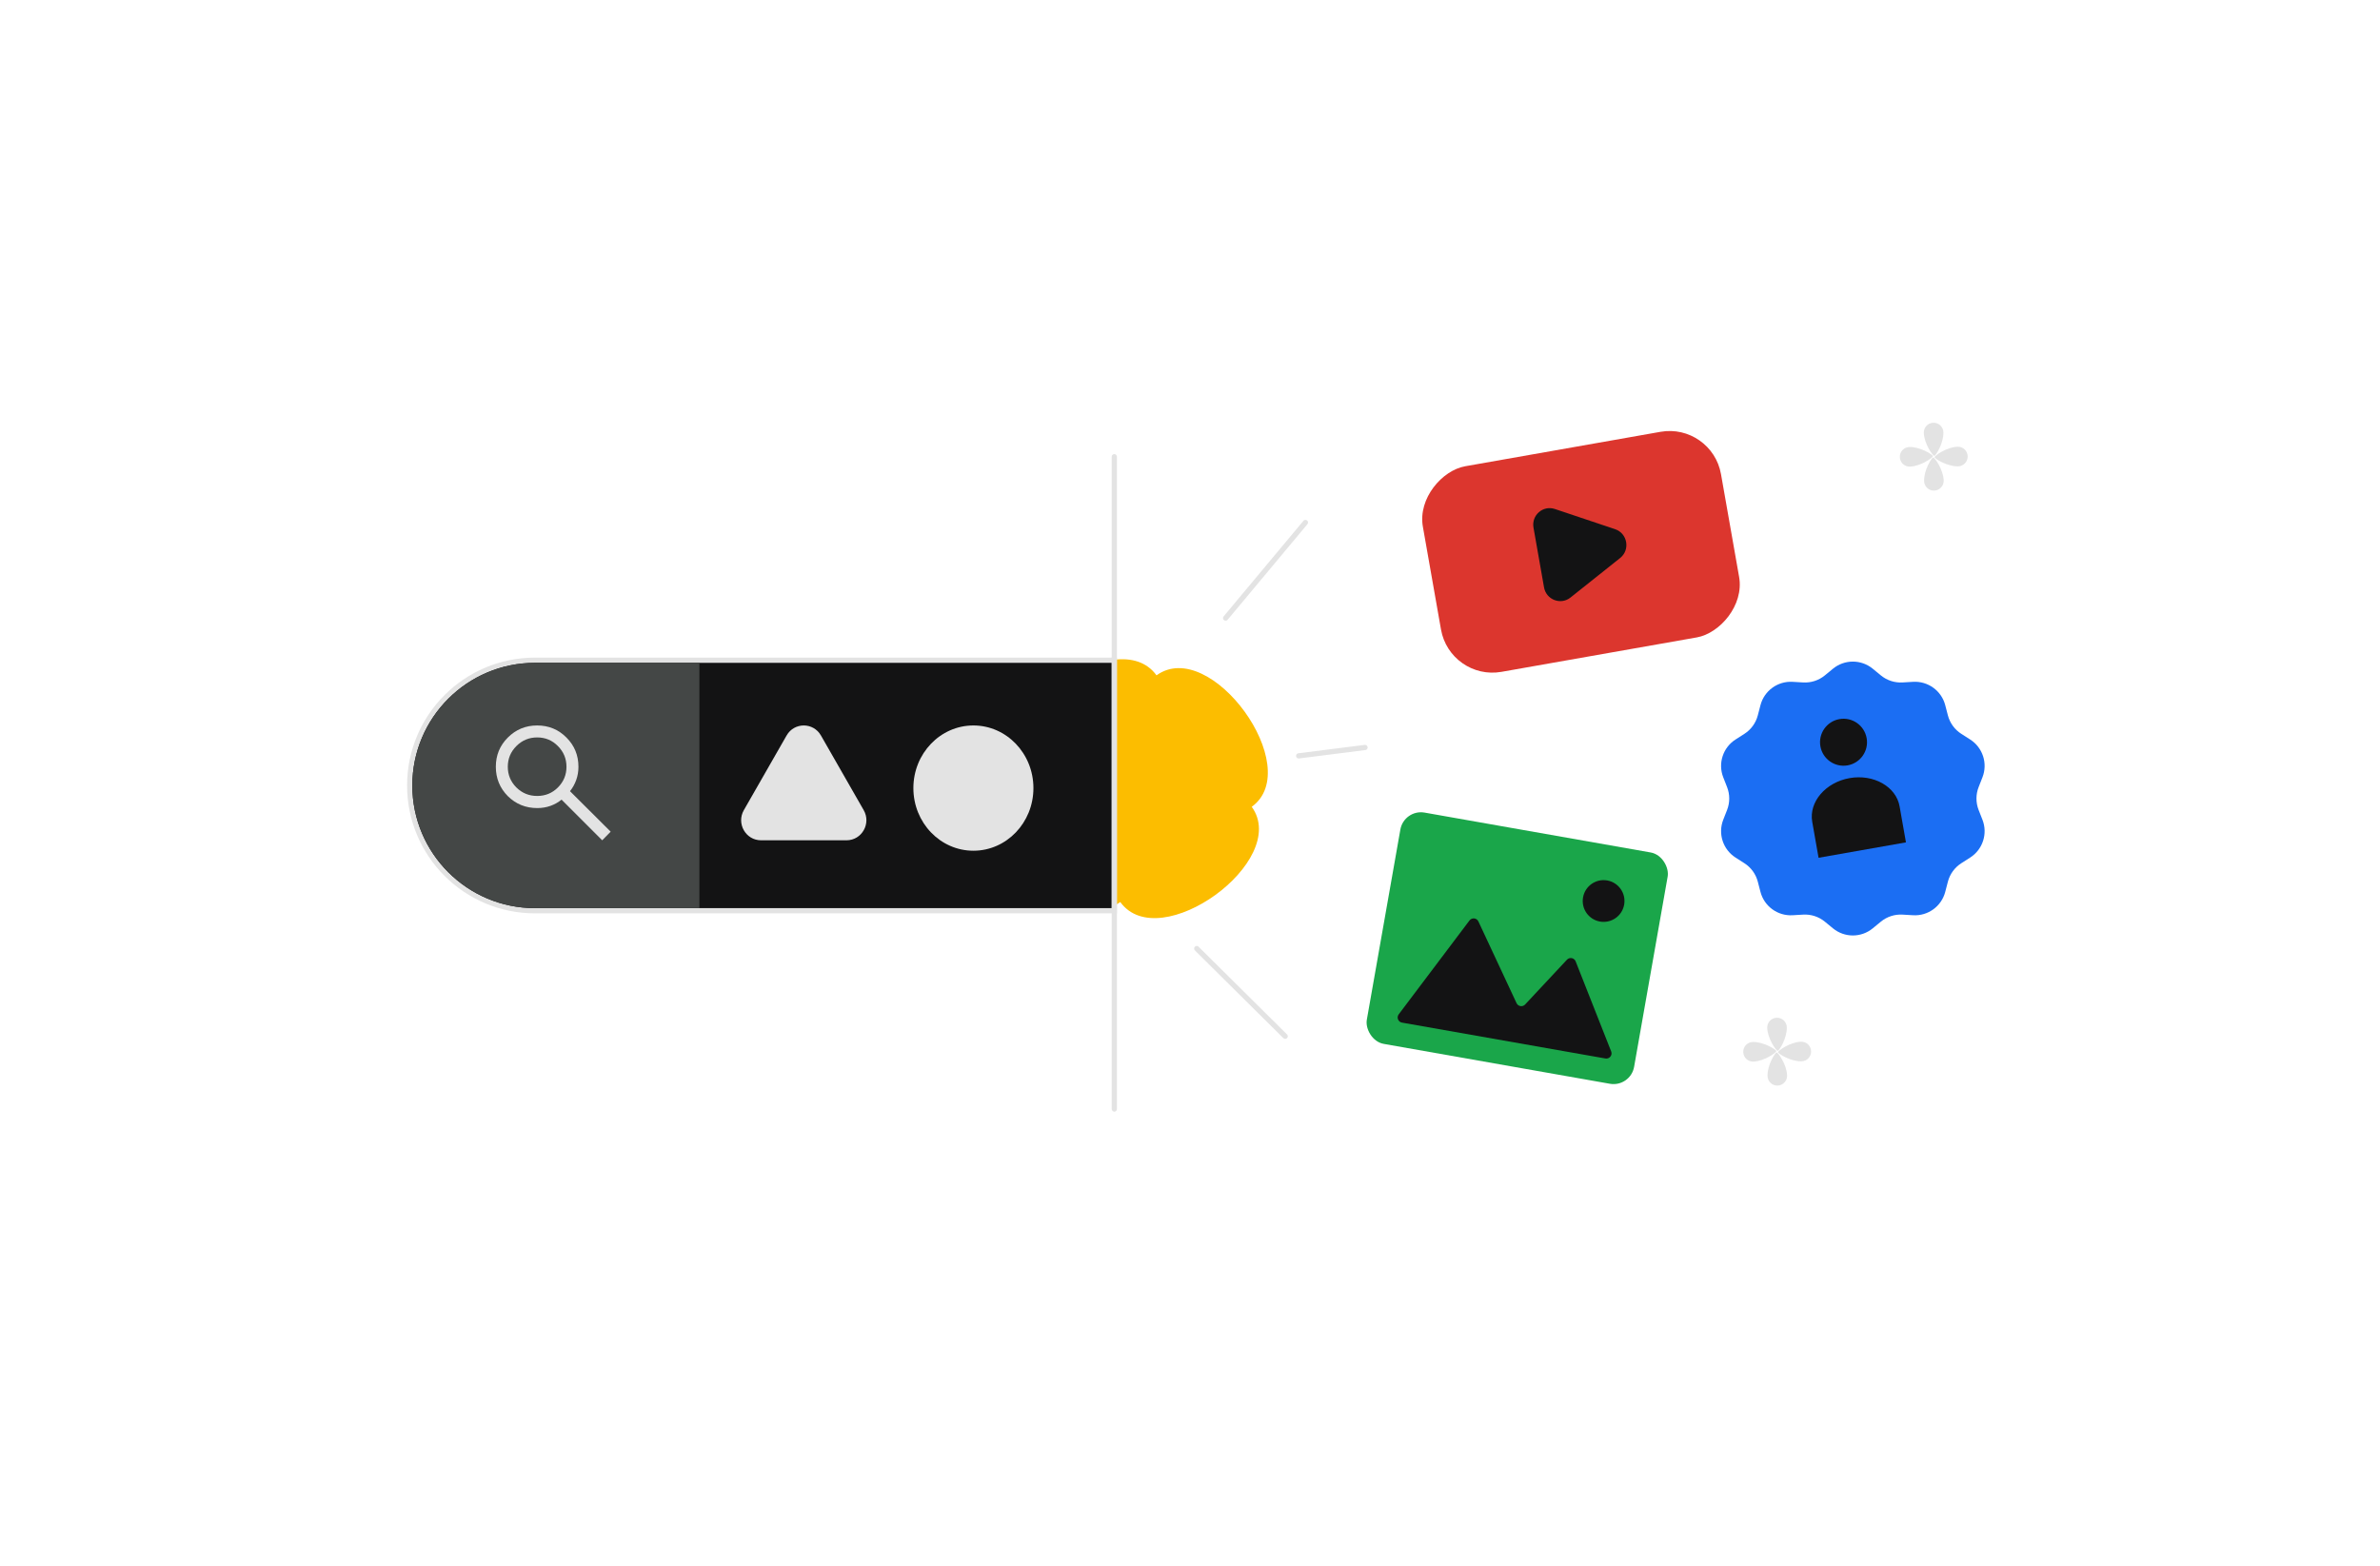
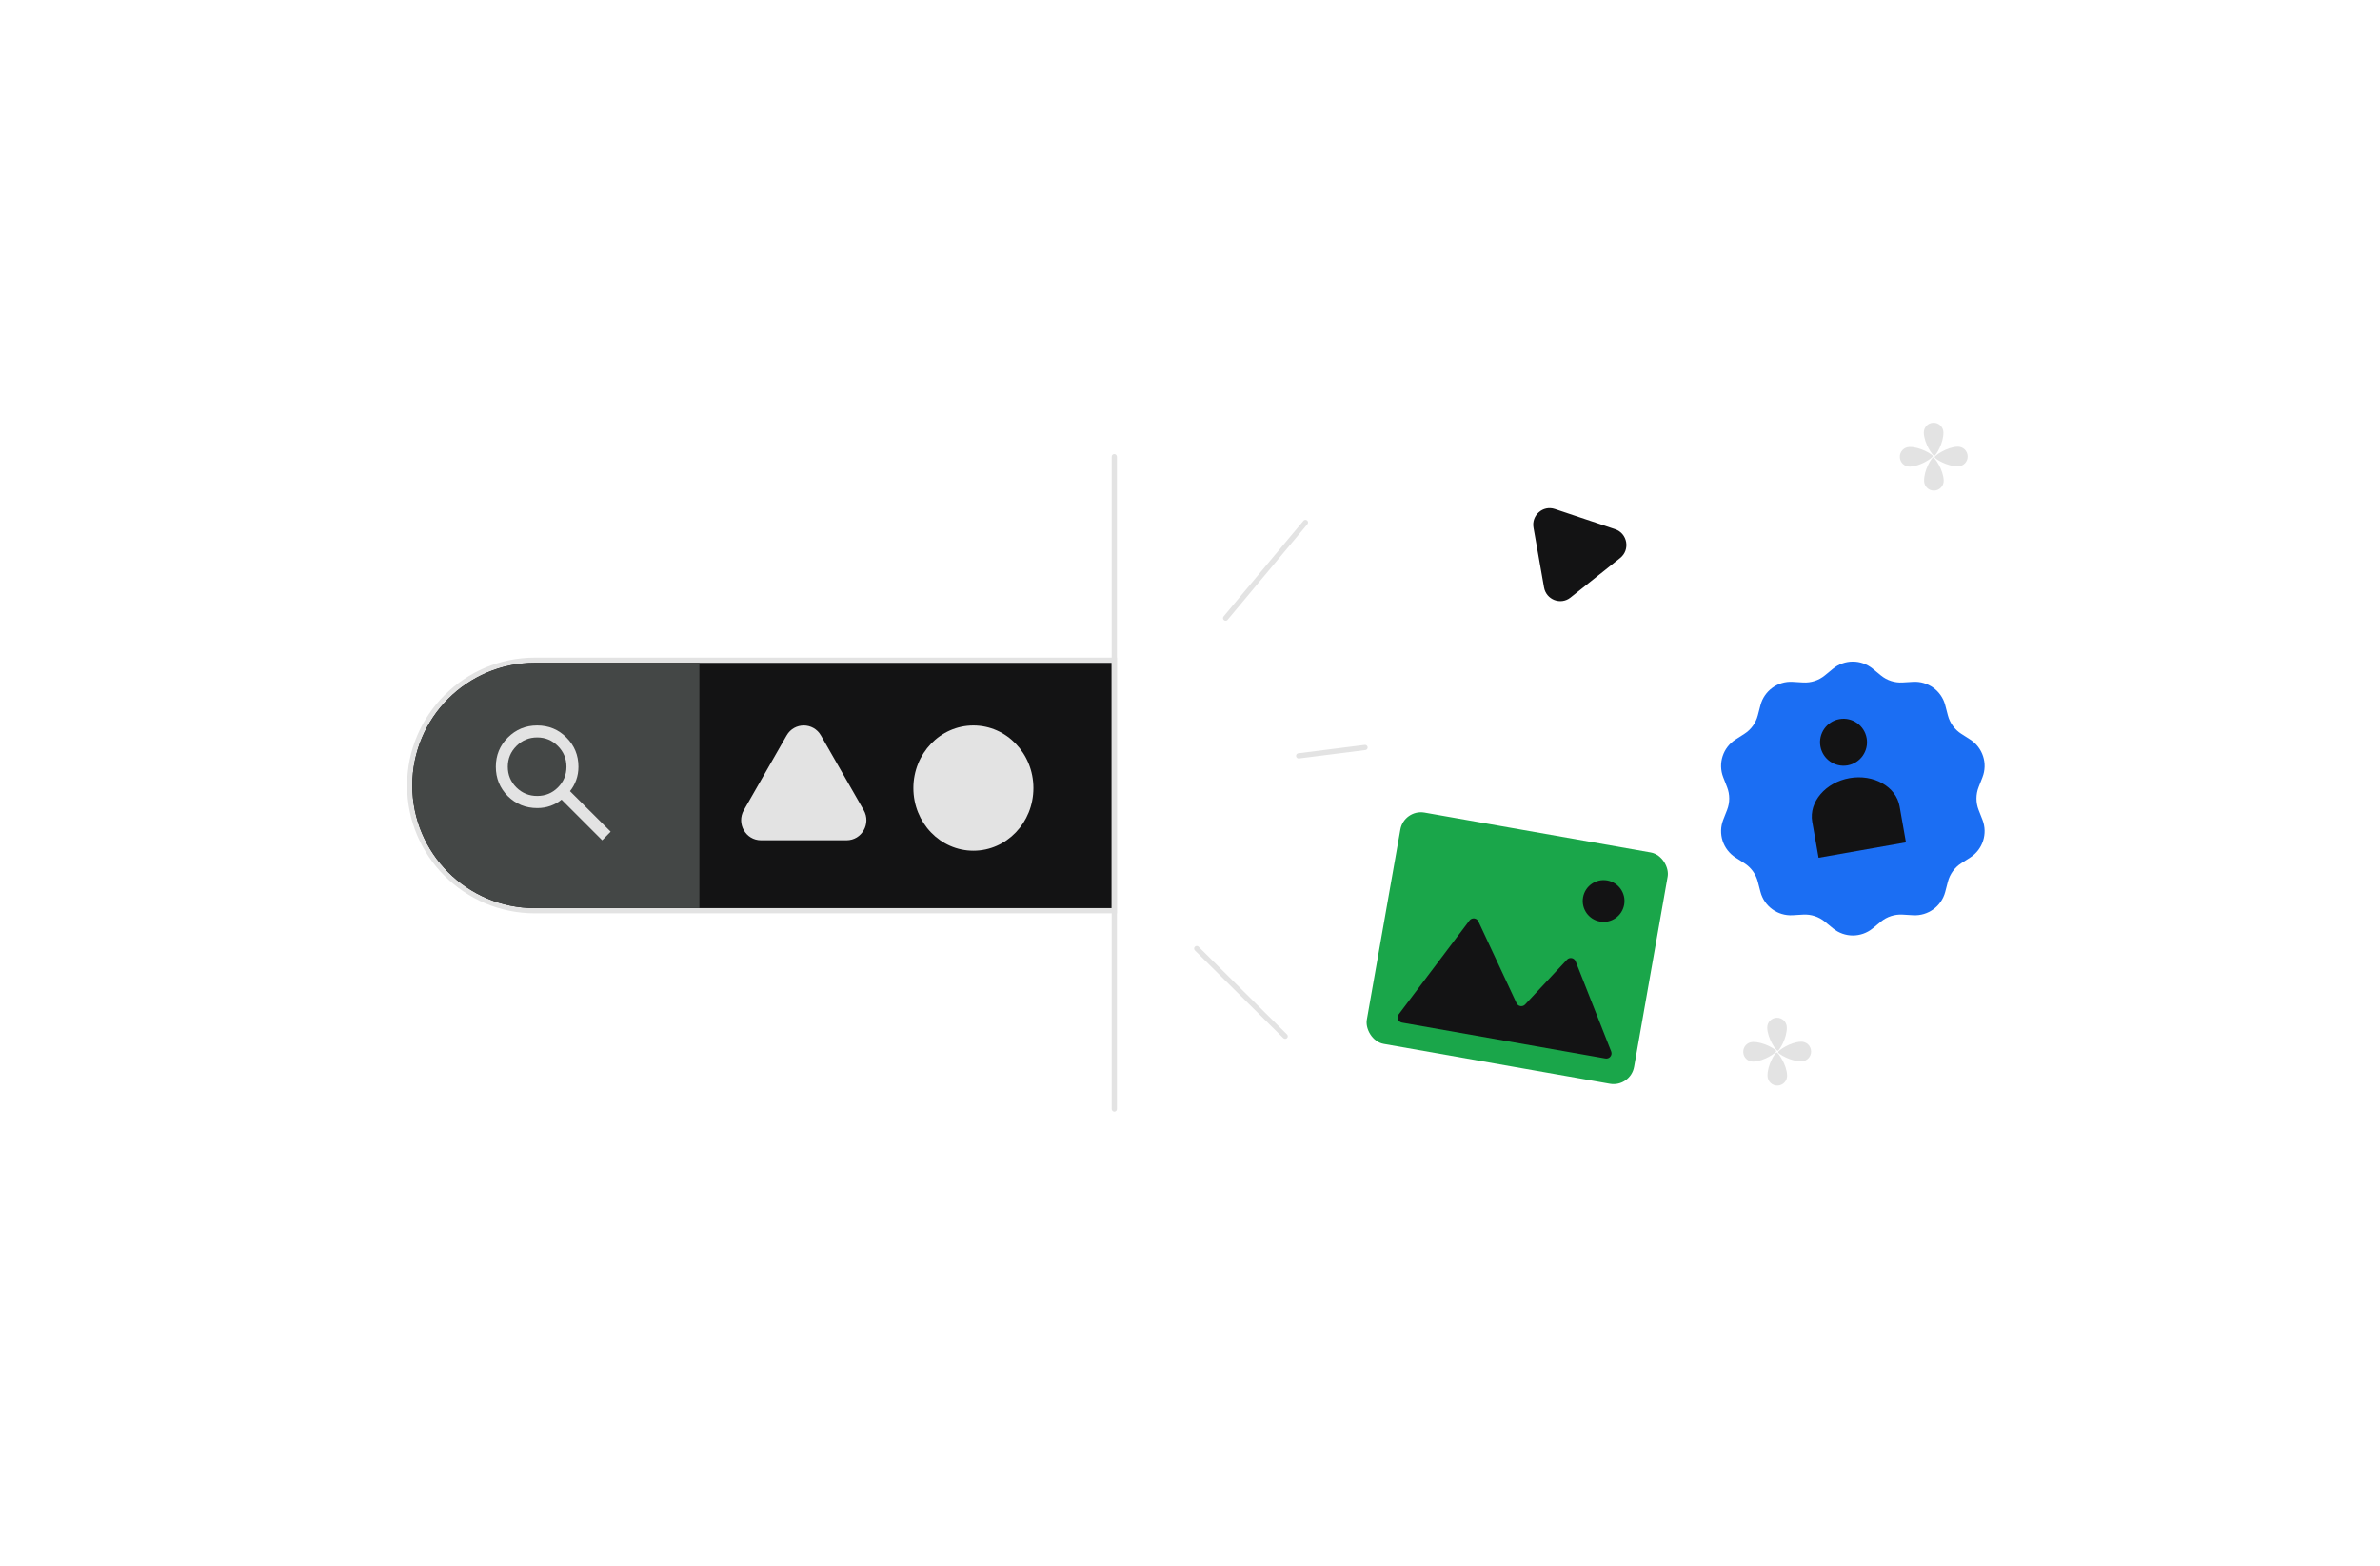
<svg xmlns="http://www.w3.org/2000/svg" width="456" height="300" viewBox="0 0 456 300" fill="none">
-   <path d="M221.584 129.397C217.828 124.211 209.67 126.182 203.363 130.749C197.057 135.317 192.64 142.455 196.396 147.641C191.211 151.397 193.181 159.555 197.749 165.862C202.317 172.168 209.455 176.585 214.64 172.829C218.397 178.014 226.555 176.044 232.862 171.476C239.149 166.922 243.585 159.77 239.828 154.585C245.014 150.828 243.043 142.67 238.476 136.363C233.908 130.057 226.77 125.64 221.584 129.397Z" fill="#FCBD00" />
  <path d="M78.5 150.5C78.5 137.245 89.245 126.5 102.5 126.5H213.5V174.5H102.5C89.245 174.5 78.5 163.755 78.5 150.5Z" fill="#131314" stroke="#E3E3E3" />
  <path d="M79 150.5C79 137.521 89.521 127 102.5 127H134V174H102.5C89.521 174 79 163.479 79 150.5Z" fill="#444746" />
  <path d="M115.381 161L107.589 153.208C106.978 153.718 106.275 154.115 105.481 154.4C104.686 154.685 103.841 154.828 102.944 154.828C100.724 154.828 98.84 154.064 97.292 152.536C95.764 150.988 95 149.114 95 146.914C95 144.714 95.764 142.85 97.292 141.322C98.84 139.774 100.714 139 102.914 139C105.134 139 107.008 139.774 108.536 141.322C110.064 142.85 110.828 144.714 110.828 146.914C110.828 147.81 110.685 148.656 110.4 149.45C110.115 150.244 109.718 150.957 109.208 151.589L117 159.35L115.381 161ZM102.914 152.506C104.482 152.506 105.806 151.966 106.886 150.886C107.986 149.786 108.536 148.462 108.536 146.914C108.536 145.366 107.986 144.042 106.886 142.942C105.806 141.842 104.482 141.292 102.914 141.292C101.366 141.292 100.042 141.842 98.942 142.942C97.842 144.042 97.292 145.366 97.292 146.914C97.292 148.462 97.842 149.786 98.942 150.886C100.042 151.966 101.366 152.506 102.914 152.506Z" fill="#E3E3E3" />
  <path d="M150.713 140.917C152.177 138.361 155.823 138.361 157.287 140.917L165.482 155.225C166.95 157.789 165.123 161 162.195 161H145.805C142.877 161 141.05 157.789 142.518 155.225L150.713 140.917Z" fill="#E3E3E3" />
  <ellipse cx="186.5" cy="151" rx="11.5" ry="12" fill="#E3E3E3" />
  <rect x="213" y="87" width="1" height="126" rx="0.5" fill="#E3E3E3" />
-   <rect x="328" y="81" width="40" height="58" rx="10" transform="rotate(80 328 81)" fill="#DC362E" />
  <path d="M309.443 101.391C311.829 102.191 312.385 105.344 310.416 106.912L300.895 114.492C299.024 115.982 296.249 114.911 295.83 112.539L293.812 101.091C293.394 98.719 295.636 96.764 297.903 97.524L309.443 101.391Z" fill="#131314" />
  <rect x="269" y="155" width="52" height="45" rx="4" transform="rotate(10 269 155)" fill="#1AA64A" />
  <path d="M307.593 202.807L268.614 195.934C267.878 195.804 267.539 194.943 267.989 194.347L281.548 176.364C282.002 175.762 282.934 175.86 283.253 176.543L290.567 192.205C290.867 192.847 291.72 192.982 292.204 192.464L300.225 183.879C300.727 183.342 301.617 183.511 301.886 184.194L308.697 201.455C308.984 202.182 308.363 202.943 307.593 202.807Z" fill="#131314" />
  <circle cx="307.245" cy="172.634" r="4" transform="rotate(10 307.245 172.634)" fill="#131314" />
  <path d="M351.192 128.127C353.405 126.309 356.595 126.309 358.808 128.127L360.365 129.406C361.533 130.365 363.019 130.848 364.528 130.758L366.539 130.639C369.398 130.47 371.978 132.344 372.701 135.115L373.209 137.065C373.59 138.528 374.509 139.792 375.782 140.606L377.479 141.692C379.891 143.236 380.877 146.269 379.832 148.935L379.097 150.811C378.546 152.218 378.546 153.782 379.097 155.189L379.832 157.065C380.877 159.731 379.891 162.764 377.479 164.308L375.782 165.394C374.509 166.208 373.59 167.472 373.209 168.935L372.701 170.885C371.978 173.656 369.398 175.53 366.539 175.361L364.528 175.242C363.019 175.152 361.533 175.635 360.365 176.594L358.808 177.873C356.595 179.691 353.405 179.691 351.192 177.873L349.635 176.594C348.467 175.635 346.981 175.152 345.472 175.242L343.461 175.361C340.602 175.53 338.022 173.656 337.299 170.885L336.791 168.935C336.41 167.472 335.491 166.208 334.218 165.394L332.521 164.308C330.109 162.764 329.123 159.731 330.168 157.065L330.903 155.189C331.454 153.782 331.454 152.218 330.903 150.811L330.168 148.935C329.123 146.269 330.109 143.236 332.521 141.692L334.218 140.606C335.491 139.792 336.41 138.528 336.791 137.065L337.299 135.115C338.022 132.344 340.602 130.47 343.461 130.639L345.472 130.758C346.981 130.848 348.467 130.365 349.635 129.406L351.192 128.127Z" fill="#1B6EF3" />
  <path d="M354.371 149.087C349.767 149.899 346.547 153.665 347.216 157.456L348.431 164.35L365.173 161.398L363.957 154.504C363.289 150.713 358.975 148.275 354.371 149.087Z" fill="#131314" />
  <path d="M353.994 146.645C356.442 146.213 358.076 143.879 357.645 141.432C357.213 138.984 354.879 137.35 352.432 137.781C349.984 138.213 348.35 140.547 348.781 142.994C349.213 145.442 351.547 147.076 353.994 146.645Z" fill="#131314" />
  <path d="M234.826 118.424L250.114 100.113" stroke="#E3E3E3" stroke-linecap="round" stroke-linejoin="round" />
  <path d="M229.294 181.751L246.233 198.547" stroke="#E3E3E3" stroke-linecap="round" stroke-linejoin="round" />
  <path d="M248.826 144.825L261.531 143.218" stroke="#E3E3E3" stroke-linecap="round" stroke-linejoin="round" />
  <path d="M338.597 196.934C338.657 199.017 340.321 201.353 340.602 201.344C340.883 201.336 342.408 198.908 342.348 196.825C342.318 195.783 341.453 194.967 340.418 195.001C339.378 195.031 338.562 195.897 338.597 196.934Z" fill="#E3E3E3" />
  <path d="M342.405 206.066C342.343 203.982 340.678 201.645 340.397 201.653C340.115 201.661 338.59 204.089 338.652 206.174C338.683 207.216 339.548 208.033 340.584 207.999C341.62 207.965 342.435 207.1 342.405 206.066Z" fill="#E3E3E3" />
  <path d="M335.931 203.404C338.011 203.343 340.344 201.678 340.335 201.396C340.327 201.114 337.902 199.587 335.822 199.647C334.782 199.678 333.967 200.543 334.001 201.58C334.027 202.617 334.891 203.434 335.931 203.404Z" fill="#E3E3E3" />
  <path d="M345.069 199.592C342.988 199.653 340.655 201.319 340.663 201.601C340.671 201.883 343.097 203.41 345.177 203.349C346.218 203.319 347.033 202.453 346.999 201.416C346.965 200.378 346.109 199.562 345.069 199.592Z" fill="#E3E3E3" />
  <path d="M368.597 82.934C368.657 85.017 370.321 87.353 370.602 87.344C370.883 87.336 372.408 84.908 372.348 82.825C372.318 81.783 371.453 80.967 370.418 81.001C369.378 81.031 368.562 81.897 368.597 82.934Z" fill="#E3E3E3" />
  <path d="M372.405 92.066C372.343 89.982 370.678 87.645 370.397 87.653C370.115 87.661 368.59 90.09 368.652 92.174C368.683 93.216 369.548 94.033 370.584 93.999C371.62 93.965 372.435 93.1 372.405 92.066Z" fill="#E3E3E3" />
  <path d="M365.931 89.404C368.011 89.344 370.344 87.678 370.335 87.396C370.327 87.115 367.902 85.587 365.822 85.647C364.782 85.677 363.967 86.543 364.001 87.58C364.027 88.617 364.891 89.434 365.931 89.404Z" fill="#E3E3E3" />
  <path d="M375.069 85.592C372.988 85.653 370.655 87.319 370.663 87.601C370.671 87.883 373.097 89.41 375.177 89.349C376.218 89.319 377.033 88.453 376.999 87.416C376.965 86.378 376.109 85.561 375.069 85.592Z" fill="#E3E3E3" />
</svg>